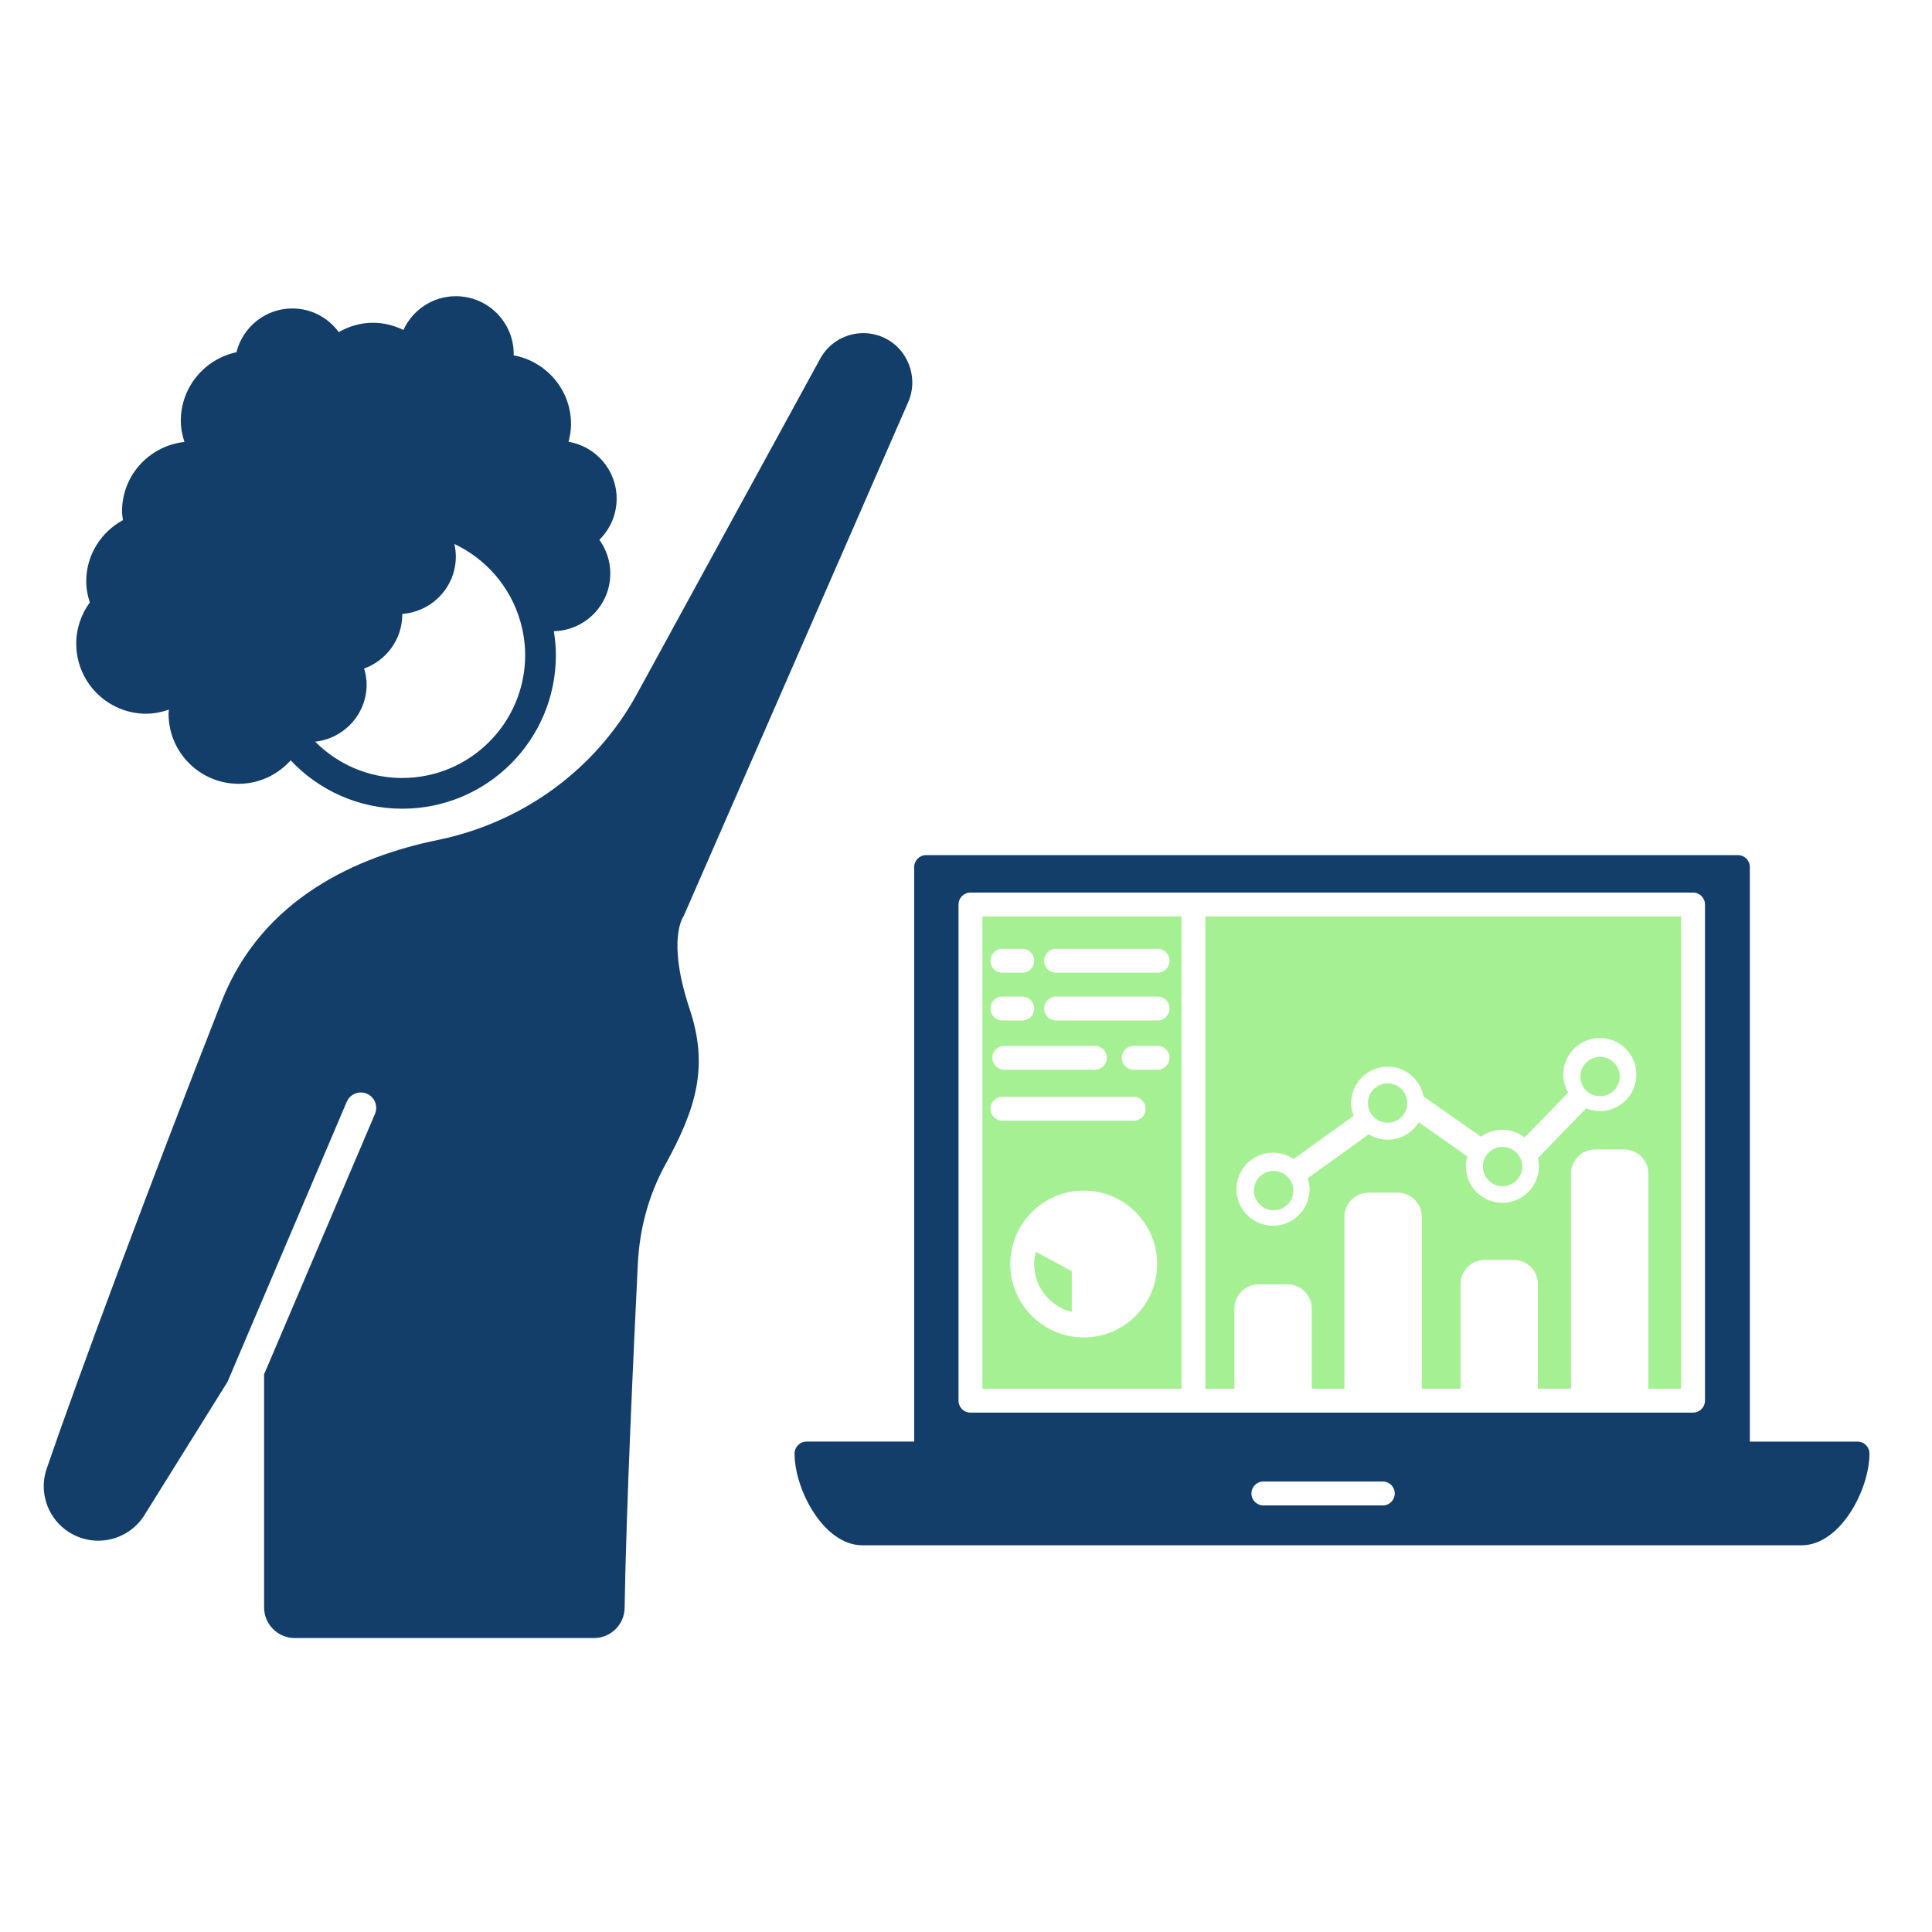
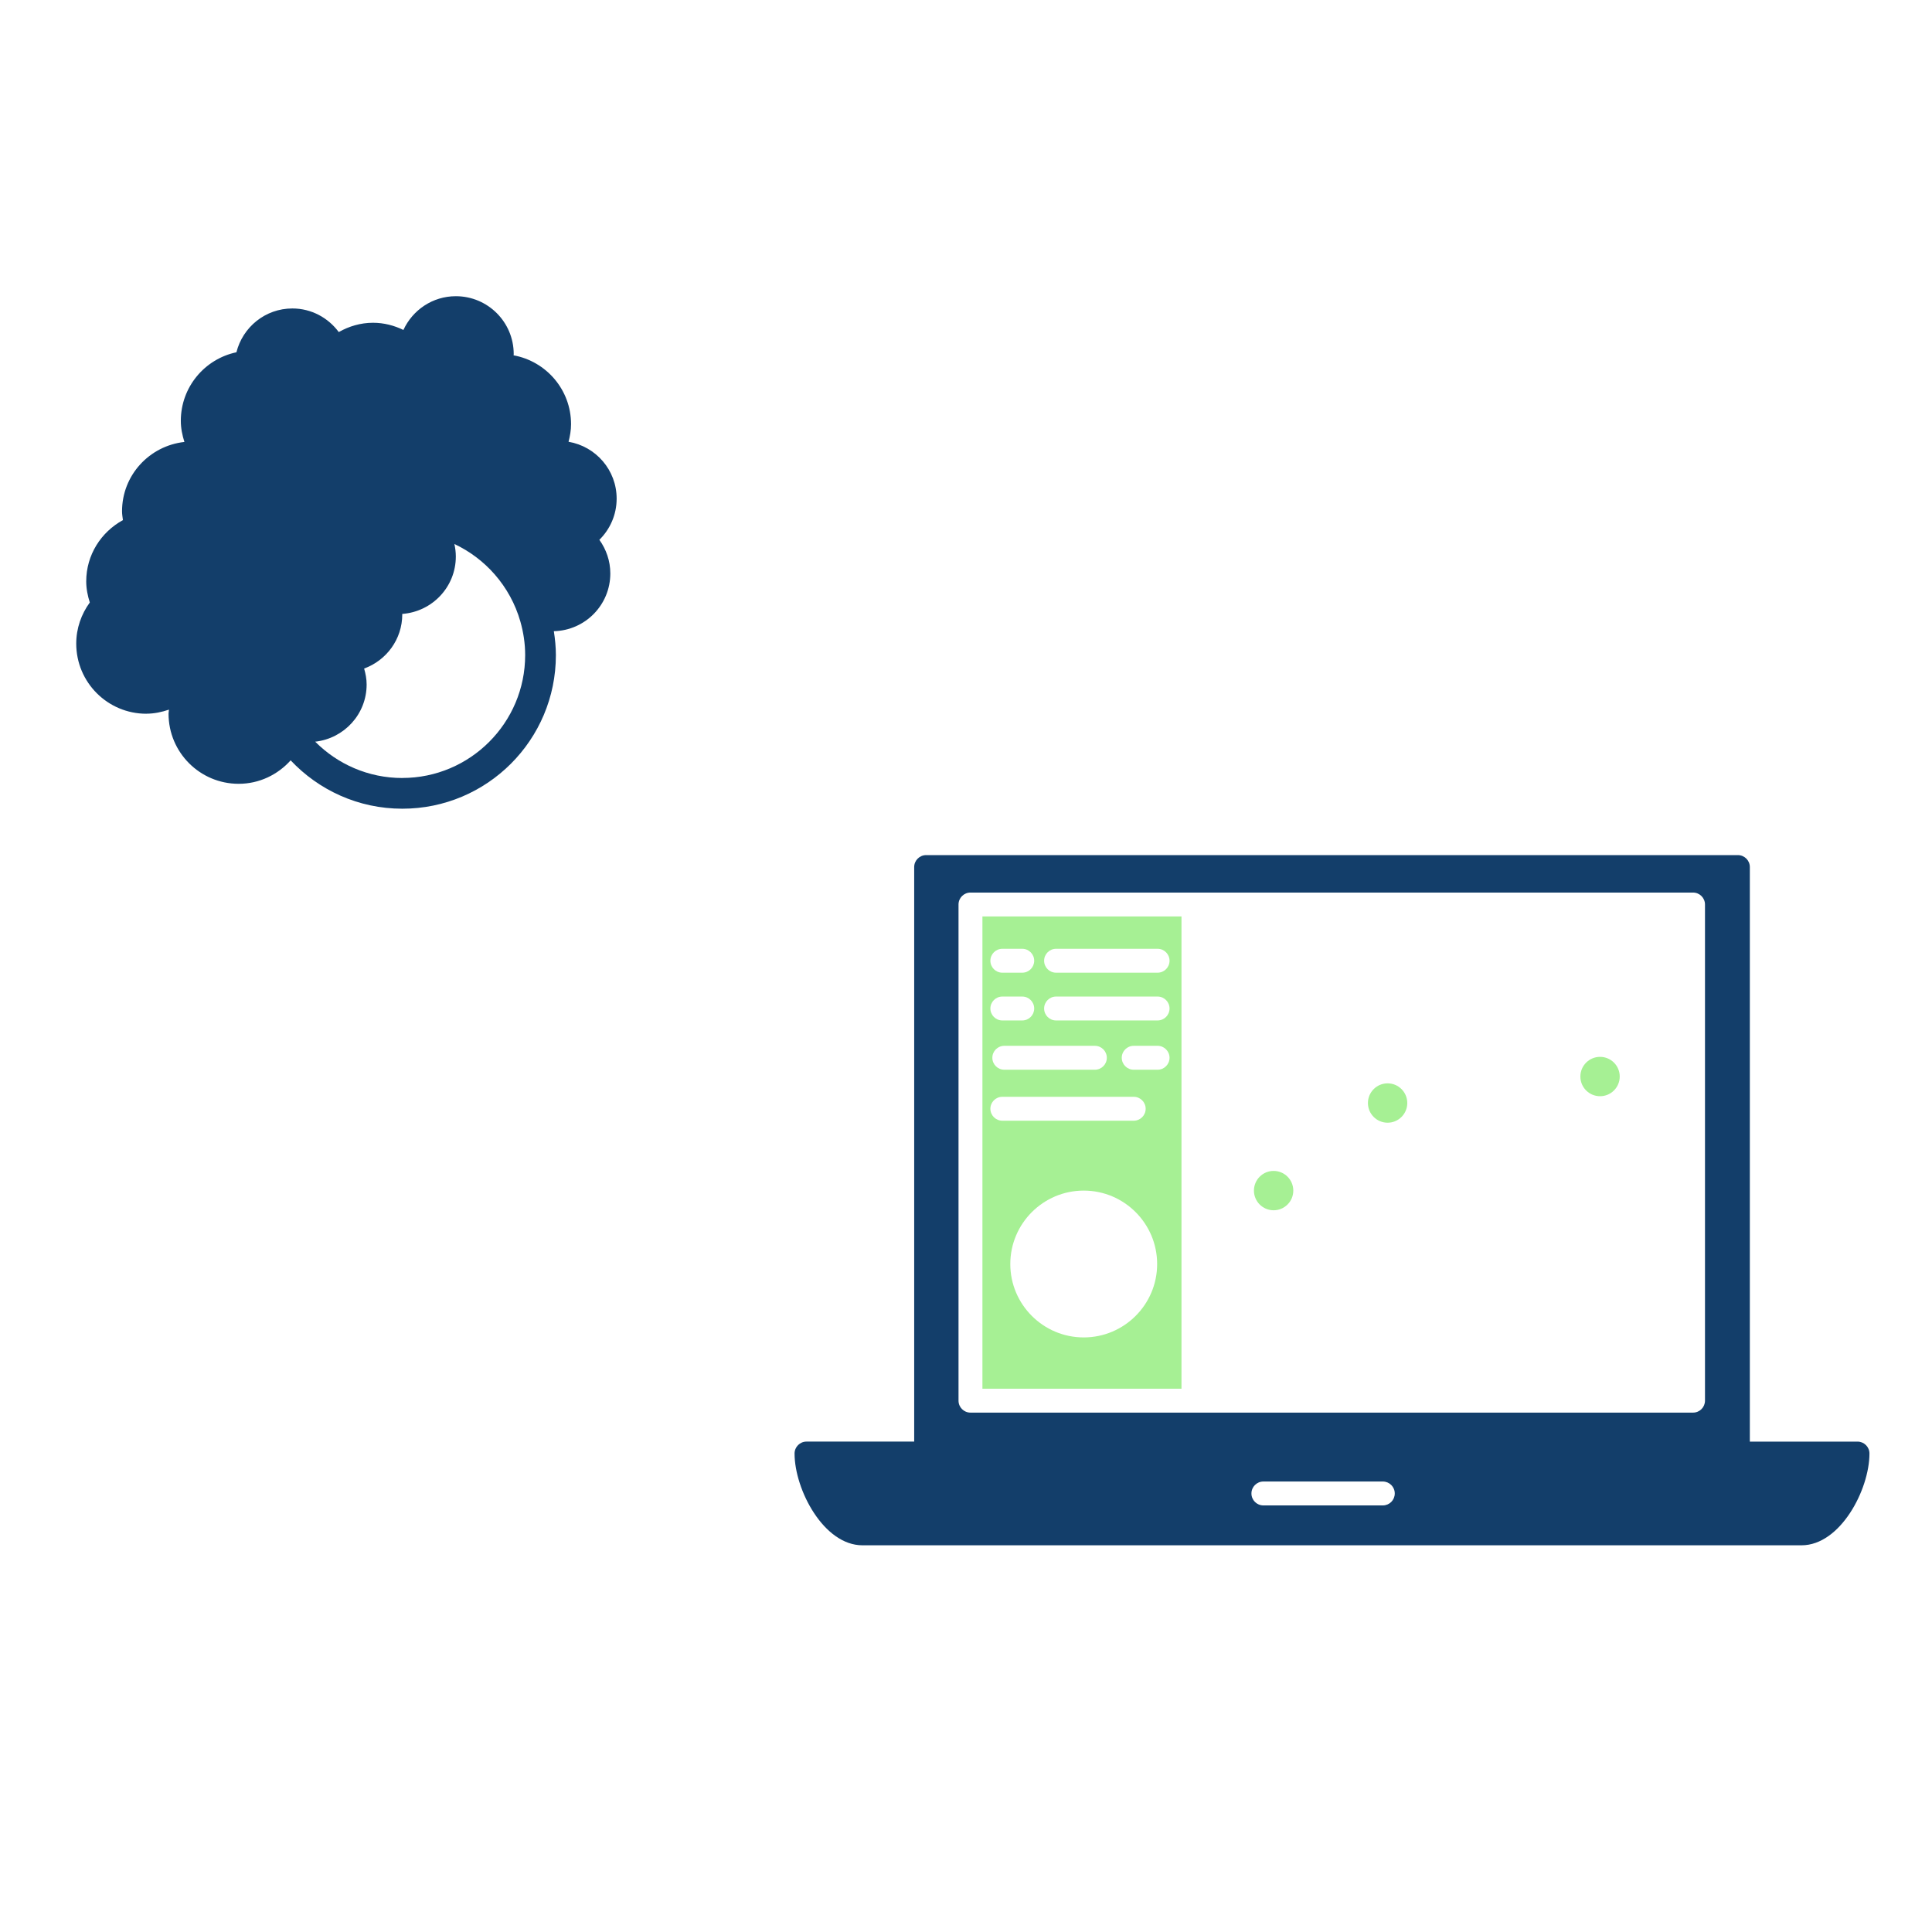
<svg xmlns="http://www.w3.org/2000/svg" id="Measure" viewBox="0 0 1080 1080">
  <defs>
    <style>.cls-1{fill:#133e6a;}.cls-2{fill:#a6f094;}</style>
  </defs>
-   <path class="cls-1" d="M485.38,275.85l22.36-51.17c2.63-6.02,2.85-12.49,1.19-18.41-1.9-6.74-6.28-12.76-12.78-16.46-4.29-2.44-8.94-3.59-13.54-3.59-9.68,0-19.08,5.13-24.08,14.23l-102.46,187.47c-23.18,42.42-64.06,71.95-111.42,81.65-44.54,9.12-98.05,32.36-120.76,90.21-40.61,103.46-80.88,211.72-97.79,261.21-5.22,15.29,2.41,31.94,17.38,38.03,3.74,1.52,7.62,2.24,11.45,2.24,10.59,0,20.77-5.54,26.36-15.18l45.9-73.64,66.63-156.5c1.85-4.36,6.9-6.4,11.26-4.54,4.36,1.86,6.39,6.9,4.54,11.26l-61.99,145.61v130.24c0,9.48,7.65,17.17,17.14,17.17h167.26c9.36,0,16.99-7.48,17.14-16.84.89-55.68,5.05-144.51,7.38-192.27.95-19.45,6-38.51,15.39-55.56,17.55-31.86,24.2-55.11,13.57-87.01-13.08-39.24-3.31-51.96-3.31-51.96l103.2-236.19Z" />
  <path class="cls-1" d="M81.79,398.96c4.45,0,8.66-.91,12.66-2.27-.05.77-.23,1.5-.23,2.27,0,21.65,17.55,39.19,39.19,39.19,11.58,0,21.88-5.12,29.06-13.11,15.65,16.61,37.8,27.03,62.42,27.03,47.42,0,85.85-38.44,85.85-85.85,0-4.56-.46-9.01-1.14-13.38,17.5-.42,31.57-14.67,31.57-32.27,0-7.04-2.31-13.5-6.12-18.81,5.95-5.87,9.66-14,9.66-23.02,0-16-11.64-29.19-26.89-31.79.82-3.16,1.4-6.42,1.4-9.84,0-19.22-13.87-35.14-32.12-38.48,0-.24.07-.47.07-.71,0-17.86-14.48-32.34-32.34-32.34-13.04,0-24.21,7.76-29.32,18.87-5.16-2.5-10.87-4.02-16.99-4.02-6.99,0-13.46,1.98-19.15,5.19-5.89-7.96-15.28-13.19-25.94-13.19-15.14,0-27.75,10.45-31.27,24.49-17.75,3.74-31.08,19.47-31.08,38.33,0,4.14.82,8.05,2.01,11.8-19.59,2.17-34.87,18.59-34.87,38.76,0,1.69.29,3.3.5,4.93-12.17,6.65-20.52,19.41-20.52,34.26,0,4.14.82,8.05,2,11.79-4.71,6.47-7.58,14.37-7.58,22.99,0,21.65,17.54,39.2,39.19,39.2h0ZM224.89,434.91c-19.01,0-36.24-7.77-48.69-20.3,16.15-1.81,28.75-15.35,28.75-31.98,0-3.11-.58-6.06-1.4-8.91,12.41-4.52,21.32-16.32,21.32-30.29,0-.08-.03-.16-.03-.24,16.74-1.23,29.97-15.05,29.97-32.11,0-2.4-.3-4.73-.8-6.98,8.64,4.07,16.3,9.87,22.52,16.98,6.59,7.54,11.56,16.5,14.37,26.39,1.7,5.97,2.67,12.24,2.67,18.74,0,37.87-30.81,68.68-68.68,68.68h0Z" />
  <path class="cls-2" d="M549.18,776.3h111.28v-264h-111.28v264ZM605.81,747.63c-22.64,0-41.05-18.41-41.05-41.03s18.41-41.05,41.05-41.05,41.04,18.41,41.04,41.05-18.41,41.03-41.04,41.03ZM647.1,597.98h-13.35c-3.69,0-6.68-2.99-6.68-6.68s2.99-6.68,6.68-6.68h13.35c3.69,0,6.68,2.99,6.68,6.68s-3,6.68-6.68,6.68ZM590.35,530.38h56.75c3.69,0,6.68,2.99,6.68,6.68s-2.99,6.68-6.68,6.68h-56.75c-3.69,0-6.68-2.99-6.68-6.68s2.99-6.68,6.68-6.68ZM590.35,557.08h56.75c3.69,0,6.68,2.99,6.68,6.68s-2.99,6.68-6.68,6.68h-56.75c-3.69,0-6.68-2.99-6.68-6.68s2.99-6.68,6.68-6.68ZM618.72,591.3c0,3.69-2.99,6.68-6.68,6.68h-50.63c-3.69,0-6.68-2.99-6.68-6.68s2.99-6.68,6.68-6.68h50.63c3.68,0,6.68,2.99,6.68,6.68ZM560.31,530.38h11.13c3.69,0,6.68,2.99,6.68,6.68s-2.98,6.68-6.68,6.68h-11.13c-3.69,0-6.68-2.99-6.68-6.68s2.99-6.68,6.68-6.68ZM560.31,557.08h11.13c3.69,0,6.68,2.99,6.68,6.68s-2.98,6.68-6.68,6.68h-11.13c-3.69,0-6.68-2.99-6.68-6.68s2.99-6.68,6.68-6.68ZM560.31,613.12h73.44c3.69,0,6.68,2.99,6.68,6.68s-2.99,6.68-6.68,6.68h-73.44c-3.69,0-6.68-2.99-6.68-6.68,0-3.69,2.99-6.68,6.68-6.68Z" />
-   <path class="cls-2" d="M578.11,706.6c0,12.95,8.99,23.78,21.02,26.79v-22.8l-20.07-10.79c-.56,2.19-.95,4.43-.95,6.8Z" />
  <path class="cls-1" d="M1038.38,805.87h-60.21v-321.18c0-3.69-2.98-6.68-6.68-6.68h-453.77c-3.69,0-6.68,2.99-6.68,6.68v321.17h-60.19c-3.69,0-6.68,2.98-6.68,6.68,0,20.17,16.29,51.29,37.94,51.29h524.98c21.64,0,37.95-31.11,37.95-51.29,0-3.69-2.98-6.67-6.68-6.67ZM773,841.54h-66.76c-3.69,0-6.68-2.98-6.68-6.68s2.99-6.68,6.68-6.68h66.76c3.69,0,6.68,2.98,6.68,6.68s-2.98,6.68-6.68,6.68ZM953.1,782.98c0,3.69-2.98,6.68-6.68,6.68h-403.92c-3.69,0-6.68-2.98-6.68-6.68v-277.35c0-3.69,2.99-6.68,6.68-6.68h403.92c3.69,0,6.68,2.99,6.68,6.68v277.35Z" />
-   <path class="cls-2" d="M673.82,776.3h16.23v-44.84c0-7.45,6.06-13.51,13.51-13.51h16.23c7.44,0,13.5,6.06,13.5,13.51v44.84h18.25v-96.09c0-7.45,6.06-13.51,13.51-13.51h16.24c7.44,0,13.5,6.06,13.5,13.51v96.09h21.66v-58.53c0-7.44,6.05-13.49,13.51-13.49h16.21c7.46,0,13.52,6.06,13.52,13.49v58.53h18.51v-120.27c0-7.44,6.06-13.49,13.5-13.49h16.22c7.46,0,13.51,6.06,13.51,13.49v120.26h18.3v-264h-265.91v264ZM711.62,644.35c4.27,0,8.21,1.32,11.5,3.56l33.52-24.13c-.82-2.22-1.34-4.59-1.34-7.08,0-11.26,9.16-20.42,20.43-20.42,9.98,0,18.29,7.21,20.06,16.68l32.1,22.49c3.36-2.44,7.46-3.93,11.94-3.93,4.69,0,8.97,1.66,12.42,4.33l24.38-25.1c-1.71-2.98-2.76-6.4-2.76-10.07,0-11.27,9.17-20.43,20.44-20.43s20.43,9.16,20.43,20.43-9.16,20.42-20.43,20.42c-2.71,0-5.28-.55-7.65-1.52l-26.97,27.77c.34,1.48.56,3,.56,4.59,0,11.27-9.16,20.44-20.44,20.44s-20.42-9.17-20.42-20.44c0-1.94.35-3.77.86-5.54l-27.17-19.05c-3.6,5.83-10,9.76-17.36,9.76-3.89,0-7.47-1.15-10.58-3.04l-34.12,24.58c.62,1.94,1.04,3.97,1.04,6.11,0,11.27-9.17,20.43-20.44,20.43s-20.44-9.15-20.44-20.42,9.17-20.44,20.44-20.44Z" />
  <circle class="cls-2" cx="775.68" cy="616.6" r="11" />
  <circle class="cls-2" cx="711.96" cy="665.55" r="11" />
-   <circle class="cls-2" cx="839.93" cy="652.11" r="11" />
  <circle class="cls-2" cx="894.44" cy="601.79" r="11" />
</svg>